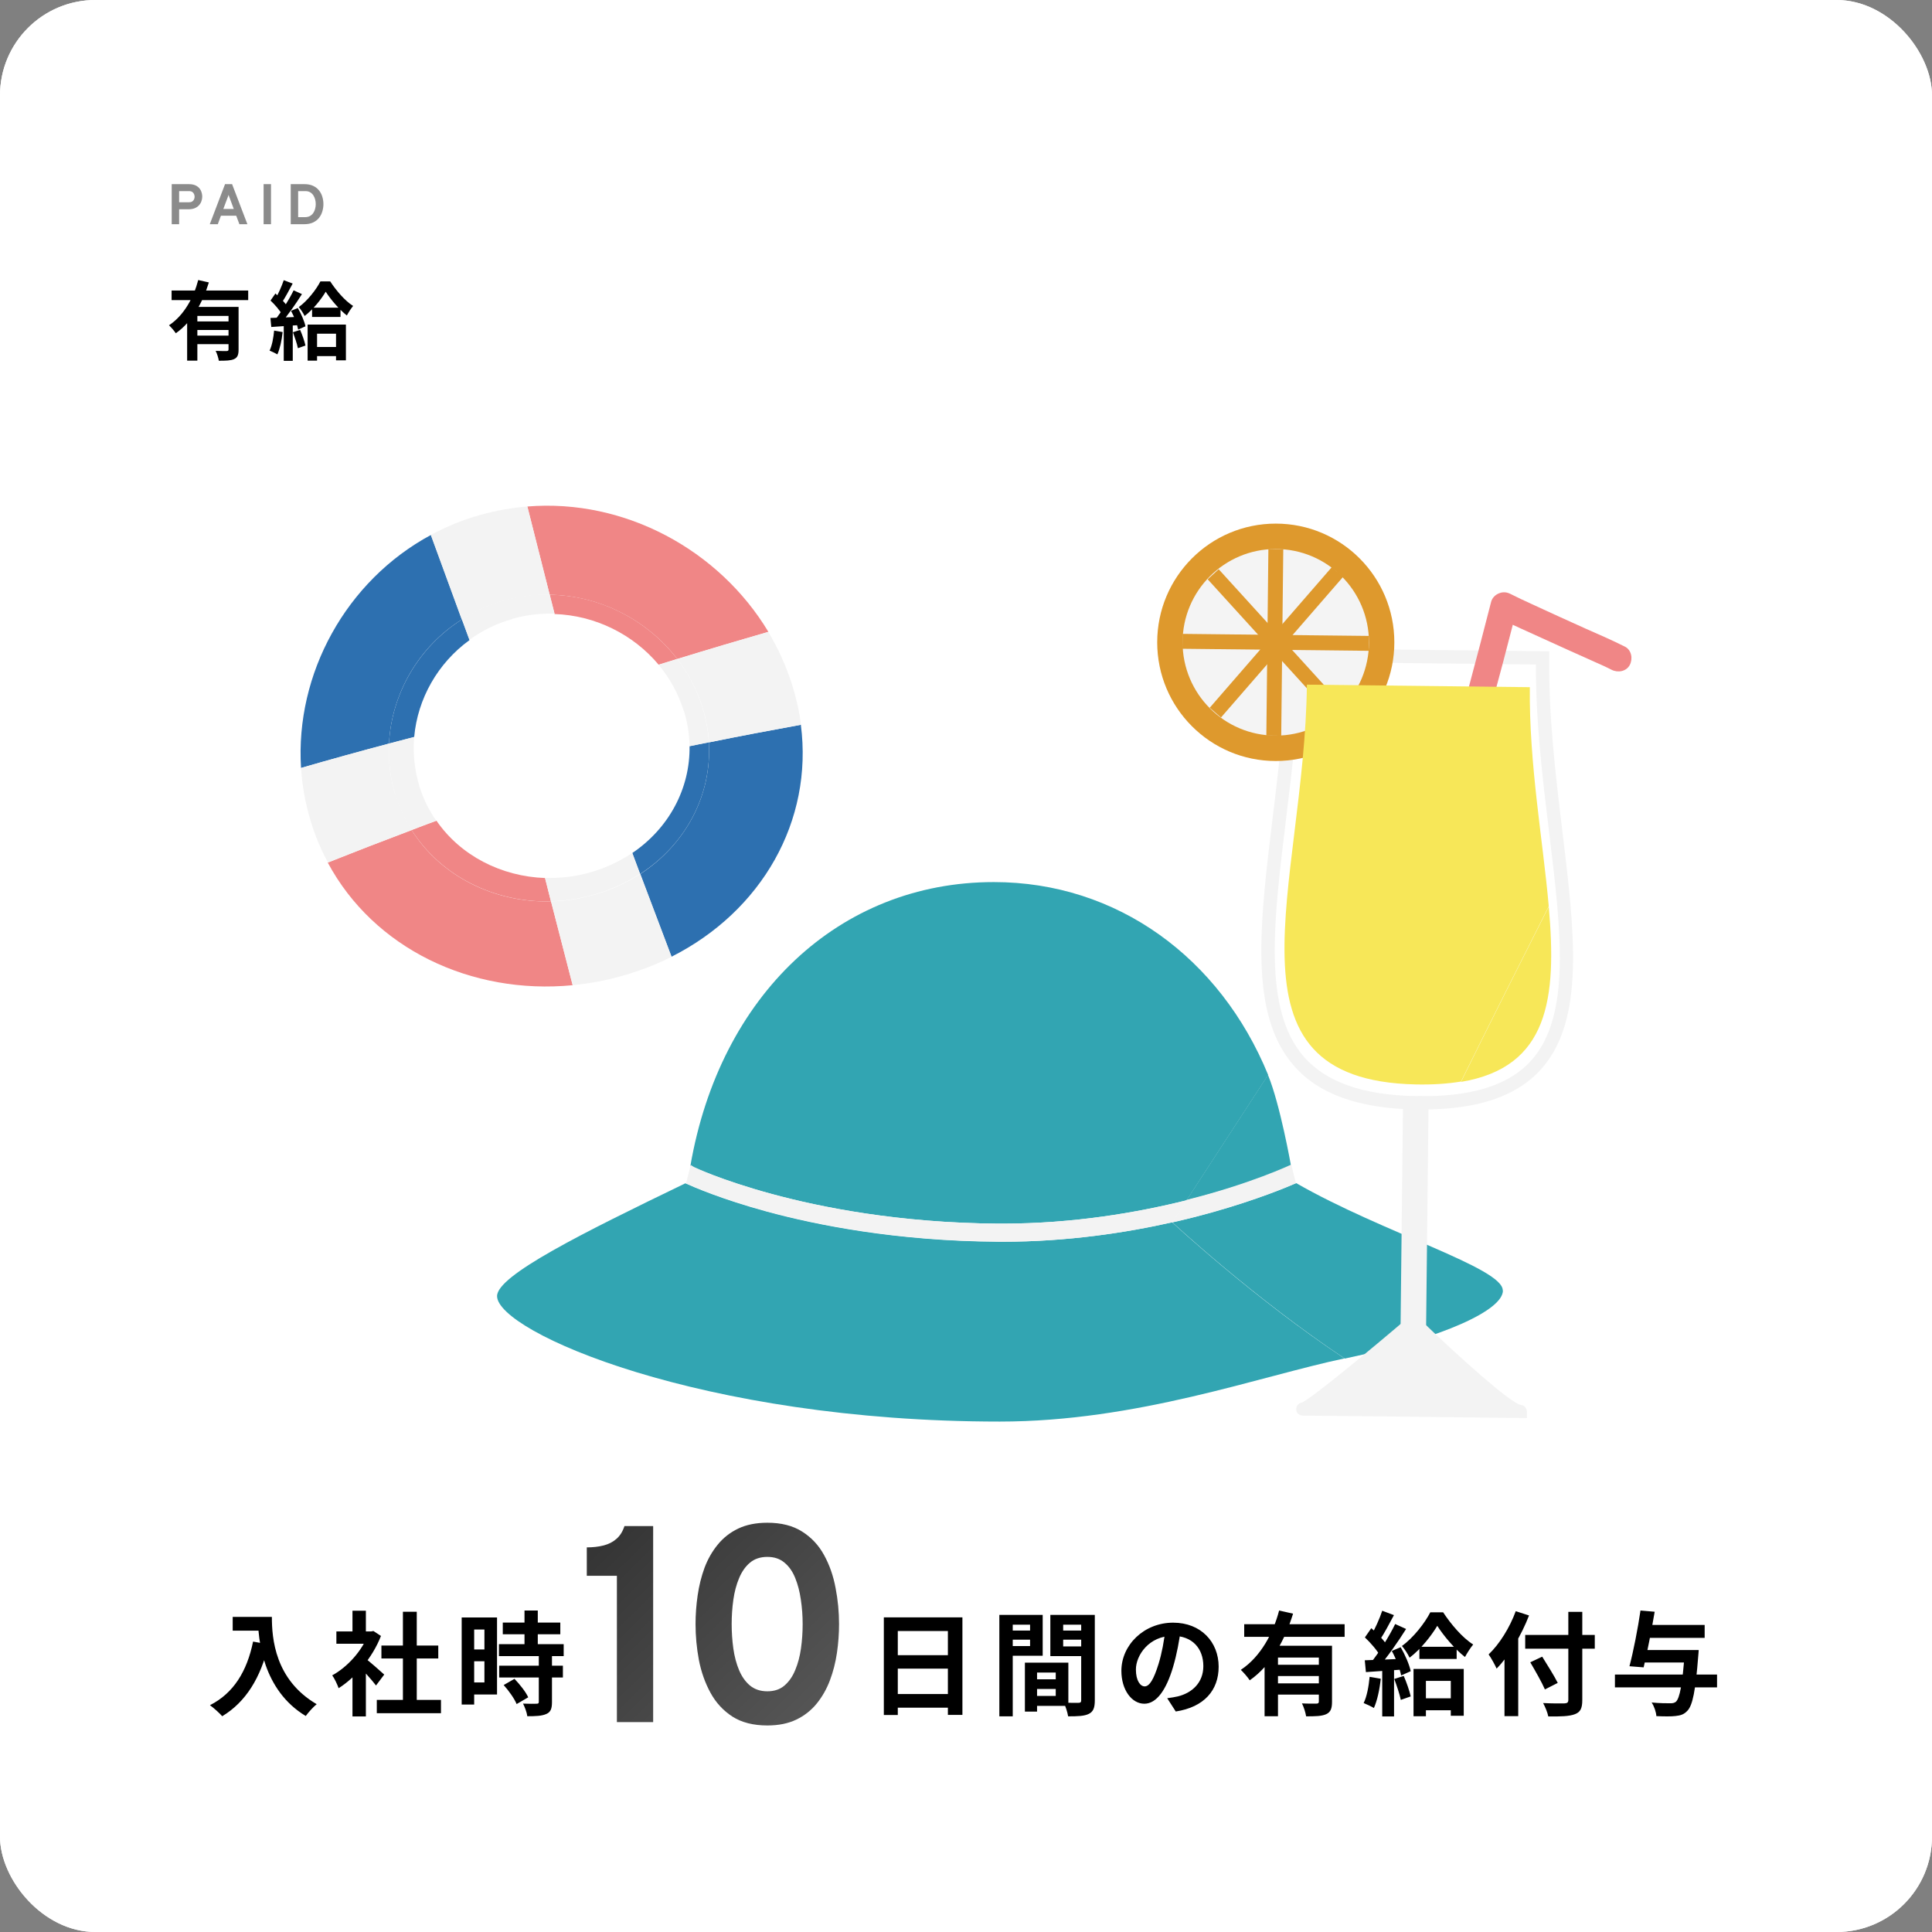
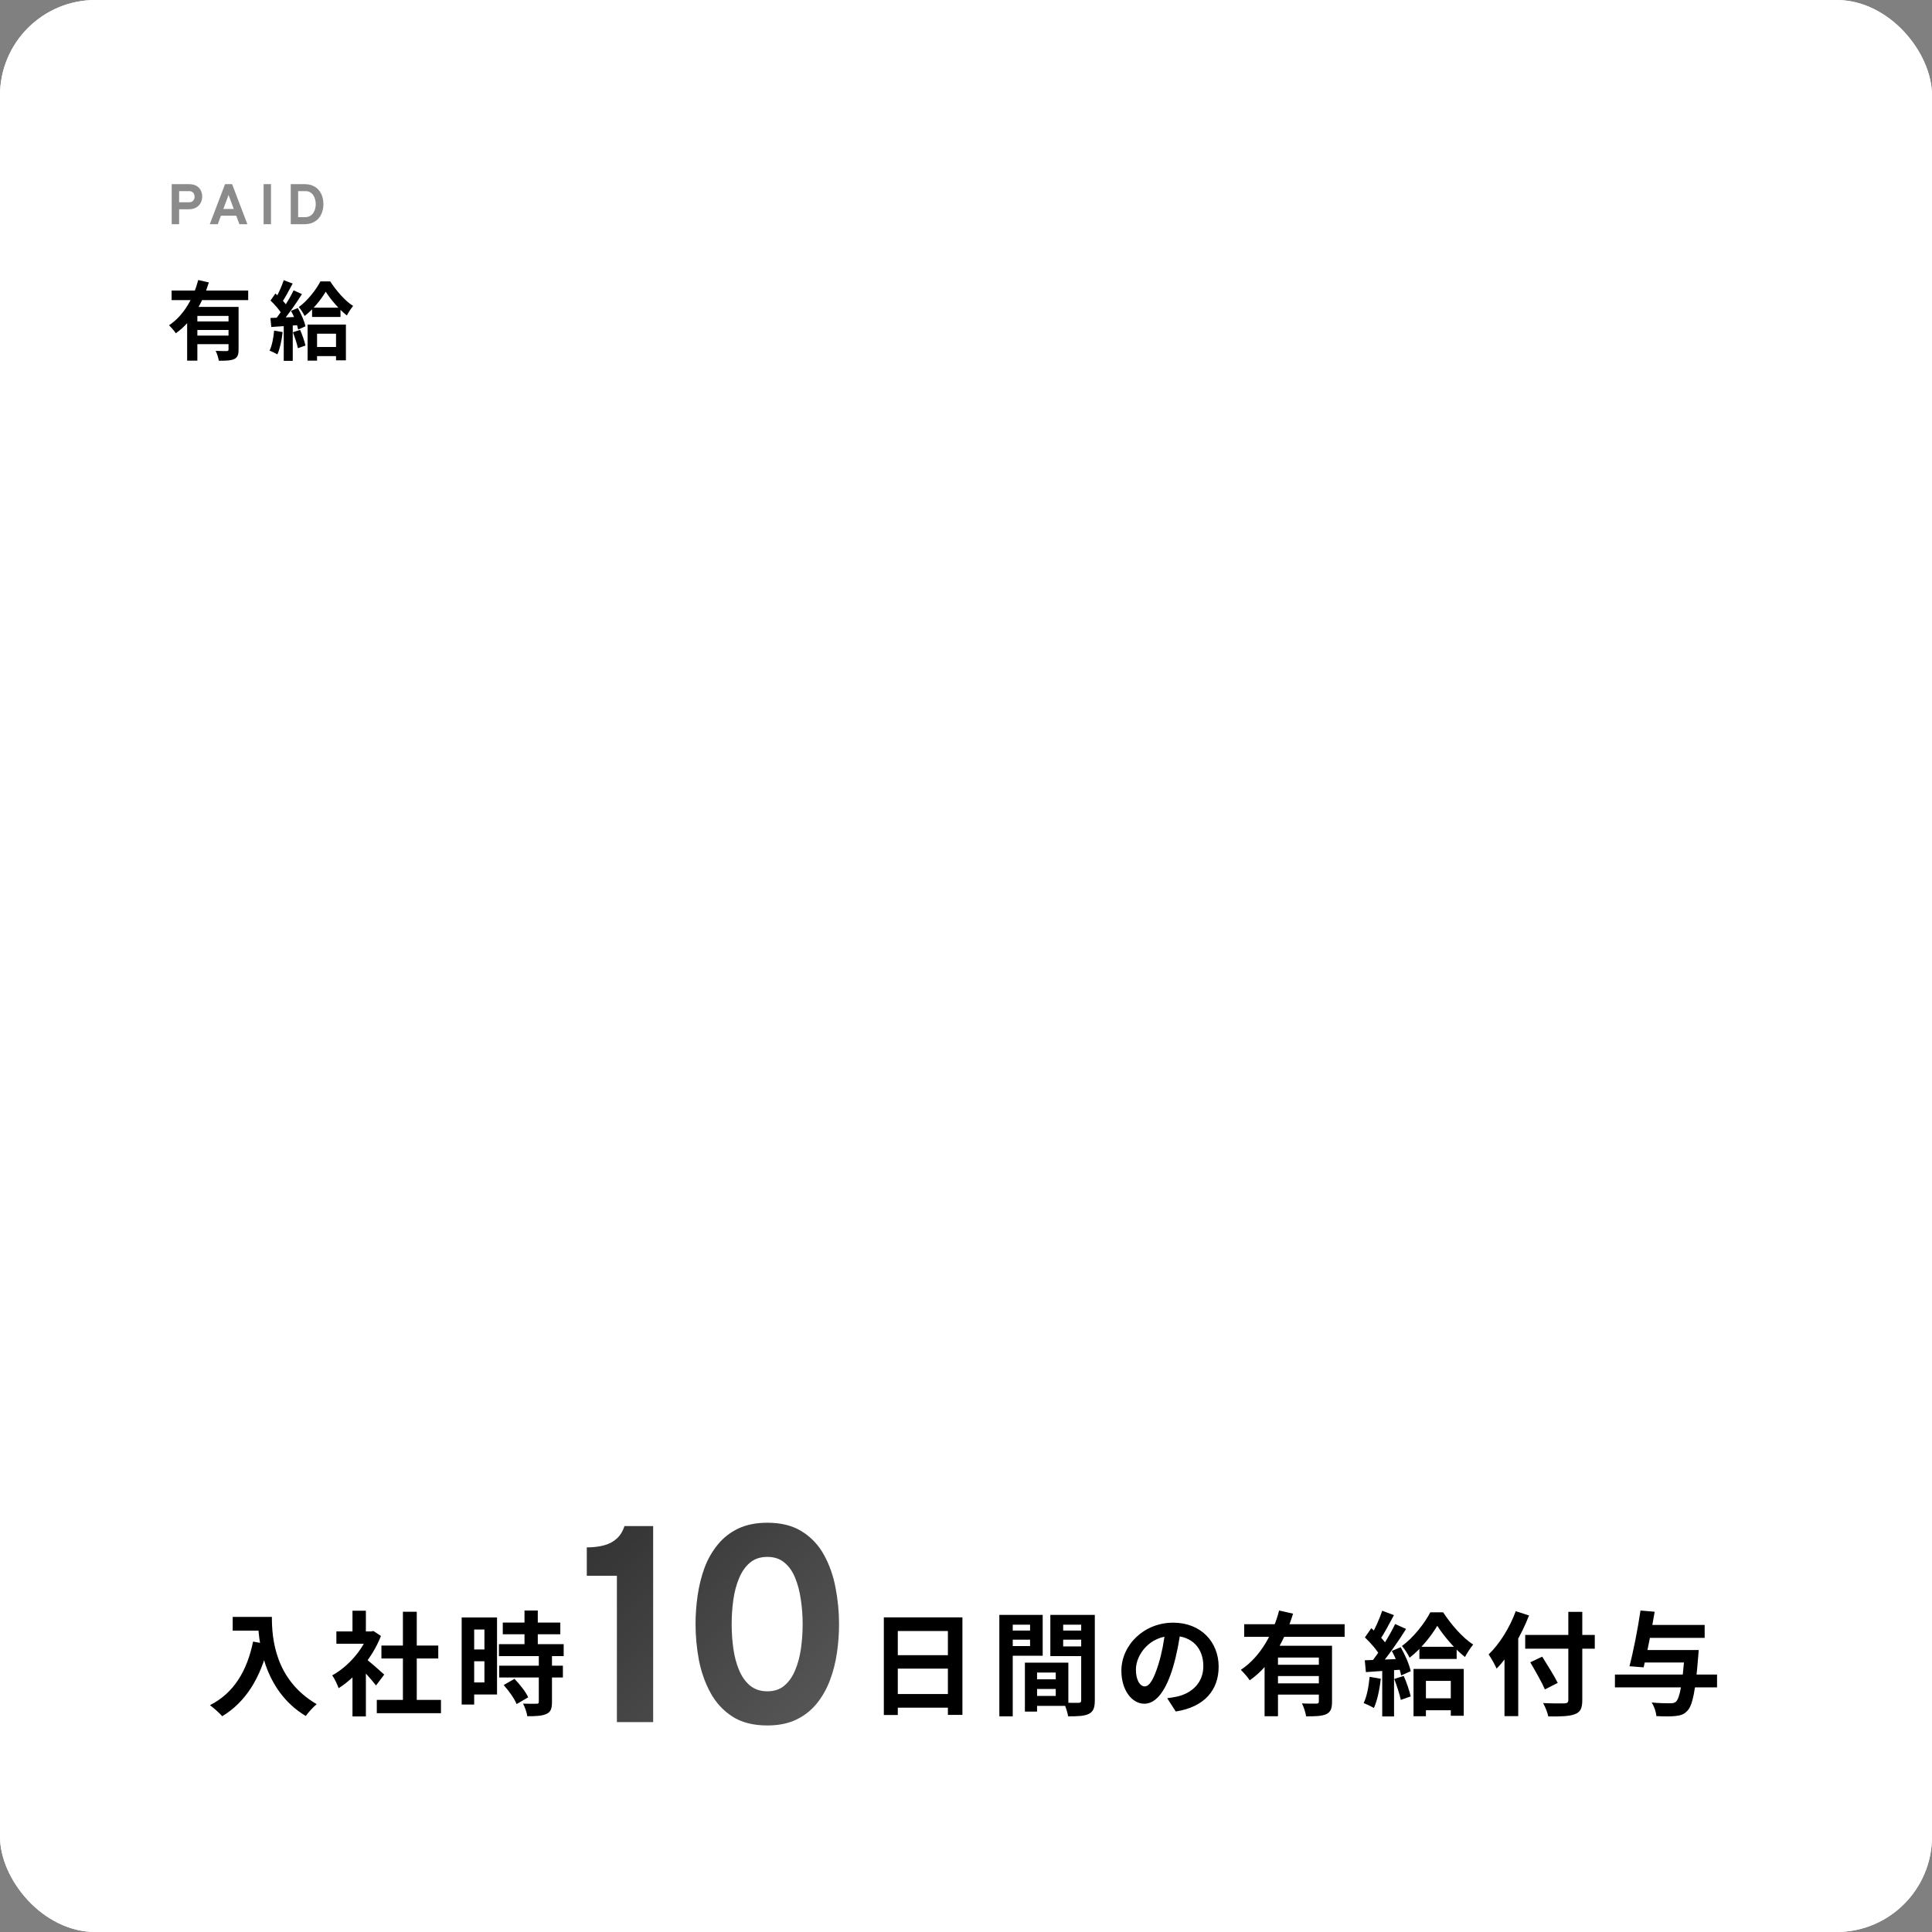
<svg xmlns="http://www.w3.org/2000/svg" width="405" height="405" viewBox="0 0 405 405" fill="none">
  <rect x="0" y="0" width="405" height="405" fill="#808080" stroke="none" />
  <rect width="405" height="405" rx="20" fill="white" />
  <rect width="405" height="405" rx="20" fill="white" />
  <g clip-path="url(#clip0_836_3)">
    <path d="M161.921 250.328C171.99 253.062 188.371 256.363 209.183 256.505C209.502 256.505 209.822 256.505 210.141 256.505C224.997 256.505 238.399 254.197 248.752 251.606L265.841 225.339C255.772 200.775 234.18 184.908 208.332 184.908C175.891 184.908 150.894 208.656 144.725 244.4C144.725 244.4 151.036 247.382 161.886 250.328H161.921Z" fill="#32A5B2" />
    <path d="M245.738 256.221C236.165 258.386 223.791 260.303 210.105 260.303C209.786 260.303 209.467 260.303 209.112 260.303C187.839 260.161 171.069 256.789 160.751 253.984C151.249 251.393 145.399 248.838 143.661 248.057C121.998 258.528 104.199 267.367 104.199 271.697C104.199 279.151 146.923 298 209.573 298C238.328 298 263.998 288.522 281.832 284.76C262.828 272.159 245.703 256.221 245.703 256.221H245.738Z" fill="#32A5B2" />
    <path d="M209.148 260.303C209.467 260.303 209.786 260.303 210.141 260.303C223.827 260.303 236.165 258.386 245.774 256.221L248.787 251.606C238.399 254.197 225.032 256.505 210.176 256.505C209.857 256.505 209.538 256.505 209.219 256.505C188.406 256.363 172.026 253.062 161.957 250.328C151.072 247.382 145.612 244.684 145.505 244.649C145.505 244.649 145.044 244.4 144.796 244.187C144.796 244.187 143.874 247.986 143.768 248.021C145.505 248.802 151.32 251.358 160.857 253.949C171.175 256.753 187.91 260.125 209.219 260.267L209.148 260.303Z" fill="#F3F3F3" />
    <path d="M270.628 244.365C270.628 244.365 268.359 231.515 265.806 225.339L248.716 251.606C262.083 248.27 270.451 244.436 270.592 244.365H270.628Z" fill="#32A5B2" />
    <path d="M315.018 270.49C315.018 265.769 289.916 258.457 271.727 248.021C269.919 248.802 263.608 251.464 254.07 254.162C251.624 254.836 248.858 255.546 245.774 256.256C245.774 256.256 262.899 272.159 281.903 284.795C302.928 280.358 315.054 274.572 315.054 270.526L315.018 270.49Z" fill="#32A5B2" />
    <path d="M248.752 251.606L245.738 256.221C248.787 255.546 251.588 254.836 254.035 254.126C263.608 251.464 269.919 248.802 271.692 247.986C271.585 247.95 270.699 244.116 270.699 244.116C270.557 244.187 262.083 248.199 248.716 251.535L248.752 251.606Z" fill="#F3F3F3" />
-     <path d="M298.212 232.58C297.681 232.58 297.149 232.58 296.617 232.58C284.668 232.332 276.336 229.314 271.16 223.316C261.764 212.489 264.104 193.534 266.763 171.597C268.111 160.522 269.529 149.057 269.635 137.308V135.923L324.769 136.527V137.911C324.627 150.264 326.08 162.368 327.499 174.082C330.087 195.451 332.321 213.909 322.996 224.203C317.926 229.811 309.806 232.58 298.177 232.58H298.212ZM272.436 138.728C272.223 150.122 270.876 161.197 269.564 171.917C266.976 193.179 264.707 211.566 273.287 221.47C277.932 226.83 285.59 229.527 296.688 229.776C308.282 230.024 316.224 227.575 320.939 222.357C329.413 212.986 327.25 195.131 324.733 174.437C323.35 163.078 321.932 151.329 321.968 139.296L272.436 138.763V138.728Z" fill="#F3F3F3" />
    <path d="M267.437 159.529C281.164 159.529 292.291 148.388 292.291 134.646C292.291 120.903 281.164 109.763 267.437 109.763C253.71 109.763 242.583 120.903 242.583 134.646C242.583 148.388 253.71 159.529 267.437 159.529Z" fill="#DE992D" />
    <path d="M267.437 154.204C278.226 154.204 286.973 145.447 286.973 134.646C286.973 123.844 278.226 115.087 267.437 115.087C256.647 115.087 247.901 123.844 247.901 134.646C247.901 145.447 256.647 154.204 267.437 154.204Z" fill="#F4F4F4" />
    <path d="M265.889 115.079L265.459 154.194L268.579 154.228L269.009 115.114L265.889 115.079Z" fill="#DE992D" />
    <path d="M247.896 132.877L247.862 136L286.932 136.43L286.966 133.307L247.896 132.877Z" fill="#DE992D" />
    <path d="M279.204 118.866L253.594 148.361L255.949 150.411L281.559 120.915L279.204 118.866Z" fill="#DE992D" />
    <path d="M255.47 119.329L253.163 121.432L281.599 152.686L283.906 150.583L255.47 119.329Z" fill="#DE992D" />
    <path d="M296.227 277.093C296.227 277.093 274.847 295.338 273.145 295.338C271.443 295.338 319.663 295.835 318.635 295.835C315.479 295.835 296.227 277.093 296.227 277.093Z" fill="#F3F3F3" />
    <path d="M320.053 297.255H318.635C317.89 297.255 305.942 297.113 294.454 296.971L273.571 296.758C273.571 296.758 273.429 296.758 273.323 296.758C273.252 296.758 273.216 296.758 273.145 296.758H273.11C272.507 296.687 271.727 296.438 271.727 295.373C271.727 294.734 272.188 294.095 272.968 293.989C274.918 293.137 287.186 283.056 295.34 276.063L296.298 275.247L297.22 276.134C306.225 284.866 316.72 294.131 318.741 294.486C318.741 294.486 318.706 294.486 318.67 294.486C320.053 294.592 320.088 295.906 320.088 295.906V297.29L320.053 297.255ZM277.825 293.989C281.903 294.024 288.108 294.095 294.49 294.166L313.458 294.379C311.579 292.924 308.991 290.759 305.339 287.493C301.51 284.05 297.822 280.571 296.191 278.974C294.383 280.5 290.341 283.908 286.228 287.316C282.364 290.475 279.705 292.605 277.825 293.989Z" fill="#F3F3F3" />
    <path d="M294.128 229.763L293.514 285.702L298.867 285.761L299.482 229.822L294.128 229.763Z" fill="#F3F3F3" />
    <path d="M291.759 217.352C293.674 211.602 295.553 205.816 297.361 200.03C299.205 194.244 300.978 188.423 302.715 182.637C304.488 176.78 306.19 170.923 307.856 165.066C309.523 159.245 311.154 153.388 312.749 147.531C314.345 141.674 315.905 135.781 317.394 129.925C317.571 129.179 317.784 128.434 317.961 127.724C316.578 128.292 315.231 128.824 313.848 129.392C316.862 130.918 319.982 132.267 323.067 133.687C326.79 135.391 330.512 137.059 334.235 138.728C335.441 139.26 336.646 139.793 337.816 140.396C339.128 141.07 340.901 140.786 341.645 139.402C342.319 138.124 342.035 136.278 340.653 135.568C337.994 134.22 335.263 133.048 332.533 131.841C328.704 130.102 324.875 128.398 321.081 126.623C319.628 125.949 318.138 125.275 316.685 124.529C315.869 124.103 315.054 124.032 314.203 124.387C313.423 124.707 312.785 125.346 312.572 126.197C311.083 132.09 309.523 137.947 307.963 143.804C306.403 149.661 304.772 155.517 303.105 161.374C301.439 167.231 299.737 173.088 298 178.945C296.262 184.766 294.49 190.552 292.646 196.374C290.802 202.195 288.958 207.946 287.079 213.732C286.831 214.441 286.618 215.187 286.37 215.897C285.909 217.281 286.902 219.021 288.32 219.34C289.88 219.695 291.263 218.879 291.759 217.388V217.352Z" fill="#F08686" />
    <path d="M320.691 144.052L273.961 143.52C273.5 185.796 254.354 226.439 296.83 227.327C300.375 227.398 303.495 227.185 306.261 226.723C312.04 215.009 319.379 200.42 324.662 189.984C323.457 176.283 320.514 160.167 320.691 144.017V144.052Z" fill="#F7E758" />
    <path d="M324.662 190.055C319.379 200.491 312.04 215.08 306.261 226.794C324.662 223.742 326.364 209.295 324.662 190.055Z" fill="#F7E758" />
    <path d="M141.995 138.124C148.342 136.172 154.724 134.291 161.07 132.445C150.753 115.3 131.004 104.509 110.546 106.177C112.106 112.354 113.666 118.53 115.226 124.671C125.756 124.849 135.684 129.96 141.96 138.124H141.995Z" fill="#F08686" />
    <path d="M134.195 183.205C136.393 188.991 138.556 194.776 140.754 200.562C159.687 191.014 170.501 172.094 167.878 151.932C161.46 153.104 155.043 154.311 148.59 155.624C149.263 166.663 143.732 177.028 134.195 183.24V183.205Z" fill="#2D70B0" />
    <path d="M86.294 174.011C80.444 176.212 74.594 178.484 68.708 180.826C78.352 198.823 98.739 208.585 120.048 206.526C118.523 200.669 117.034 194.812 115.51 188.955C103.597 189.275 92.393 183.666 86.294 174.011Z" fill="#F08686" />
    <path d="M96.825 129.854C94.662 123.961 92.499 118.069 90.336 112.141C72.537 121.725 61.865 141.248 63.106 160.984C69.24 159.209 75.409 157.505 81.543 155.872C82.075 145.436 87.748 135.568 96.825 129.854Z" fill="#2D70B0" />
    <path d="M124.657 187.535C121.608 188.423 118.523 188.884 115.51 188.955C117.034 194.812 118.523 200.669 120.048 206.526C123.558 206.171 127.104 205.532 130.649 204.502C134.23 203.473 137.634 202.16 140.79 200.562C138.591 194.776 136.428 188.991 134.23 183.205C131.394 185.05 128.167 186.541 124.693 187.535H124.657Z" fill="#F3F3F3" />
    <path d="M161.07 132.48C154.724 134.291 148.377 136.172 141.995 138.16C144.264 141.141 146.072 144.514 147.242 148.205C148.023 150.69 148.483 153.175 148.625 155.624C155.043 154.311 161.496 153.104 167.913 151.932C167.559 149.128 166.92 146.324 166.034 143.52C164.793 139.615 163.127 135.923 161.07 132.48Z" fill="#F3F3F3" />
    <path d="M105.547 125.949C108.773 125.026 112.035 124.636 115.226 124.671C113.666 118.53 112.106 112.354 110.546 106.177C107.284 106.426 104.022 107.029 100.76 107.917C97.037 108.946 93.563 110.402 90.301 112.141C92.464 118.033 94.626 123.961 96.789 129.854C99.448 128.185 102.356 126.836 105.511 125.949H105.547Z" fill="#F3F3F3" />
    <path d="M82.855 166.557C81.756 163.007 81.366 159.422 81.543 155.872C75.409 157.505 69.24 159.209 63.106 160.984C63.355 164.711 63.993 168.438 65.127 172.094C66.049 175.182 67.255 178.058 68.744 180.791C74.594 178.448 80.444 176.212 86.33 173.976C84.912 171.704 83.742 169.219 82.926 166.557H82.855Z" fill="#F3F3F3" />
    <path d="M115.226 124.671C115.581 126.02 115.9 127.369 116.254 128.718C124.764 129.002 132.741 132.977 138.059 139.331C139.371 138.941 140.648 138.515 141.96 138.124C135.684 129.96 125.756 124.813 115.226 124.671Z" fill="#F08686" />
    <path d="M132.564 178.839C133.096 180.294 133.663 181.749 134.195 183.205C143.732 177.028 149.263 166.663 148.59 155.588C147.242 155.872 145.895 156.121 144.548 156.405C144.69 165.314 140.187 173.656 132.564 178.803V178.839Z" fill="#2D70B0" />
    <path d="M91.471 172.059C89.734 172.698 87.996 173.337 86.294 174.011C92.428 183.666 103.597 189.239 115.51 188.955C115.084 187.322 114.659 185.689 114.269 184.057C105.086 183.737 96.541 179.371 91.506 172.059H91.471Z" fill="#F08686" />
-     <path d="M98.42 134.184C97.888 132.729 97.356 131.309 96.825 129.854C87.748 135.604 82.075 145.436 81.543 155.872C83.316 155.411 85.053 154.95 86.826 154.488C87.535 146.501 91.754 139.012 98.42 134.184Z" fill="#2D70B0" />
    <path d="M123.842 182.85C120.651 183.773 117.389 184.128 114.233 184.021C114.659 185.654 115.084 187.287 115.474 188.92C118.488 188.849 121.573 188.387 124.622 187.5C128.132 186.506 131.323 185.015 134.159 183.169C133.628 181.714 133.06 180.258 132.528 178.803C129.94 180.542 127.033 181.927 123.806 182.85H123.842Z" fill="#F3F3F3" />
-     <path d="M143.342 148.951C144.122 151.435 144.512 153.956 144.548 156.44C145.895 156.156 147.242 155.872 148.59 155.624C148.448 153.175 147.987 150.69 147.207 148.205C146.037 144.514 144.264 141.106 141.96 138.16C140.648 138.55 139.371 138.976 138.059 139.367C140.4 142.135 142.208 145.401 143.307 148.986L143.342 148.951Z" fill="#F3F3F3" />
    <path d="M107.426 129.712C110.369 128.895 113.347 128.54 116.254 128.647C115.9 127.298 115.581 125.949 115.226 124.6C112.035 124.565 108.773 124.955 105.547 125.878C102.391 126.765 99.448 128.114 96.825 129.783C97.356 131.238 97.888 132.658 98.42 134.113C101.079 132.196 104.128 130.67 107.461 129.747L107.426 129.712Z" fill="#F3F3F3" />
    <path d="M87.89 164.676C86.862 161.303 86.543 157.825 86.826 154.488C85.053 154.95 83.316 155.411 81.543 155.872C81.366 159.422 81.791 163.007 82.855 166.557C83.671 169.255 84.841 171.739 86.259 173.976C87.996 173.337 89.734 172.662 91.435 172.023C89.911 169.823 88.67 167.338 87.854 164.64L87.89 164.676Z" fill="#F3F3F3" />
  </g>
  <path d="M48.779 338.952H55.458V341.831H48.779V338.952ZM54.066 338.952H56.992C56.992 343.436 57.629 352.121 66.385 357.242C65.724 357.761 64.591 359.012 64.096 359.72C55.104 354.316 54.066 343.767 54.066 338.952ZM53.051 344.121L56.307 344.711C54.656 351.72 51.517 356.794 46.584 359.767C46.065 359.154 44.743 357.974 44.012 357.455C48.944 354.953 51.776 350.375 53.051 344.121ZM78.987 356.345H92.439V359.13H78.987V356.345ZM79.955 344.947H91.873V347.661H79.955V344.947ZM84.462 337.867H87.365V357.691H84.462V337.867ZM70.515 341.997H78.255V344.569H70.515V341.997ZM73.889 350.068L76.698 346.717V359.815H73.889V350.068ZM73.889 337.654H76.698V343.2H73.889V337.654ZM76.415 347.519C77.241 348.085 79.907 350.445 80.545 351.035L78.822 353.325C77.901 352.097 75.919 349.926 74.857 348.888L76.415 347.519ZM77.217 341.997H77.784L78.279 341.902L79.86 342.941C78.067 347.543 74.503 351.673 70.987 353.891C70.727 353.136 70.066 351.743 69.641 351.201C72.851 349.454 75.966 345.985 77.217 342.516V341.997ZM105.396 340.132H117.455V342.587H105.396V340.132ZM104.593 344.663H118.163V347.165H104.593V344.663ZM104.64 349.171H117.998V351.649H104.64V349.171ZM109.95 337.607H112.735V346.268H109.95V337.607ZM112.948 347.023H115.709V356.794C115.709 358.163 115.449 358.894 114.529 359.295C113.585 359.72 112.31 359.767 110.54 359.767C110.446 358.989 110.021 357.856 109.644 357.124C110.8 357.171 112.098 357.171 112.452 357.148C112.83 357.148 112.948 357.077 112.948 356.747V347.023ZM105.584 353.23L107.85 351.932C108.959 353.089 110.21 354.646 110.729 355.803L108.298 357.219C107.85 356.109 106.67 354.434 105.584 353.23ZM98.103 339.07H104.192V355.213H98.103V352.687H101.549V341.595H98.103V339.07ZM98.245 345.773H102.823V348.251H98.245V345.773ZM96.781 339.07H99.401V357.313H96.781V339.07ZM185.276 339.047H201.749V359.484H198.704V341.902H188.202V359.508H185.276V339.047ZM187.282 346.976H199.979V349.785H187.282V346.976ZM187.258 355.118H199.979V357.974H187.258V355.118ZM216.168 352.027H222.635V354.056H216.168V352.027ZM216.003 348.534H223.956V357.596H216.003V355.519H221.313V350.611H216.003V348.534ZM214.847 348.534H217.396V358.8H214.847V348.534ZM210.882 341.808H216.806V343.719H210.882V341.808ZM221.832 341.808H227.803V343.719H221.832V341.808ZM226.647 338.527H229.502V356.44C229.502 357.974 229.196 358.8 228.252 359.272C227.308 359.744 225.939 359.791 223.909 359.791C223.791 358.989 223.366 357.667 222.989 356.912C224.216 356.983 225.656 356.959 226.08 356.959C226.505 356.959 226.647 356.817 226.647 356.416V338.527ZM211.118 338.527H218.576V347.094H211.118V345.065H215.932V340.581H211.118V338.527ZM228.157 338.527V340.581H222.871V345.135H228.157V347.165H220.18V338.527H228.157ZM209.49 338.527H212.298V359.791H209.49V338.527ZM247.533 341.501C247.202 343.908 246.73 346.669 245.904 349.454C244.488 354.221 242.459 357.148 239.886 357.148C237.243 357.148 235.072 354.245 235.072 350.257C235.072 344.829 239.816 340.156 245.928 340.156C251.757 340.156 255.462 344.215 255.462 349.383C255.462 354.339 252.418 357.856 246.471 358.776L244.677 355.991C245.598 355.873 246.258 355.755 246.896 355.614C249.893 354.882 252.253 352.735 252.253 349.265C252.253 345.56 249.94 342.917 245.857 342.917C240.854 342.917 238.116 347 238.116 349.973C238.116 352.357 239.06 353.513 239.957 353.513C240.972 353.513 241.869 352.003 242.86 348.817C243.544 346.599 244.064 343.885 244.3 341.407L247.533 341.501ZM260.82 340.486H281.871V343.129H260.82V340.486ZM267.192 348.982H277.458V351.342H267.192V348.982ZM265.091 344.994H277.033V347.472H267.9V359.767H265.091V344.994ZM276.466 344.994H279.228V356.723C279.228 358.115 278.968 358.894 278 359.343C277.056 359.767 275.711 359.791 273.8 359.791C273.682 359.012 273.304 357.809 272.926 357.077C274.154 357.148 275.546 357.124 275.947 357.124C276.325 357.124 276.466 357.006 276.466 356.676V344.994ZM268.136 337.607L271.062 338.268C269.41 343.601 266.578 349.029 261.976 352.239C261.575 351.602 260.678 350.587 260.112 350.044C264.312 347.283 266.956 342.209 268.136 337.607ZM267.192 352.876H277.458V355.236H267.192V352.876ZM297.541 345.206H305.353V347.755H297.541V345.206ZM297.801 356.015H305.683V358.517H297.801V356.015ZM301.294 340.817C300.019 342.941 297.848 345.702 295.488 347.495C295.134 346.74 294.426 345.655 293.883 345.041C296.29 343.318 298.698 340.203 299.83 337.985H302.521C304.149 340.463 306.533 343.295 308.822 344.734C308.232 345.442 307.571 346.481 307.099 347.354C304.975 345.702 302.592 342.87 301.294 340.817ZM296.314 349.855H306.84V359.673H304.126V352.357H298.91V359.767H296.314V349.855ZM289.753 337.654L292.208 338.575C291.24 340.368 290.154 342.469 289.234 343.79L287.346 342.964C288.196 341.572 289.21 339.306 289.753 337.654ZM292.467 340.439L294.756 341.477C293.057 344.191 290.744 347.472 288.951 349.525L287.322 348.605C289.069 346.457 291.24 342.988 292.467 340.439ZM286.119 343.247L287.464 341.312C288.715 342.398 290.178 343.885 290.792 344.97L289.328 347.165C288.762 346.032 287.322 344.38 286.119 343.247ZM291.759 346.079L293.624 345.301C294.544 346.882 295.441 348.959 295.724 350.327L293.718 351.224C293.458 349.855 292.656 347.708 291.759 346.079ZM286.095 348.038C288.266 347.967 291.452 347.849 294.568 347.708L294.544 349.95C291.641 350.162 288.62 350.351 286.331 350.516L286.095 348.038ZM292.278 351.956L294.261 351.319C294.851 352.664 295.464 354.434 295.724 355.614L293.647 356.345C293.411 355.165 292.798 353.348 292.278 351.956ZM287.11 351.507L289.446 351.909C289.21 354.174 288.691 356.534 288.007 358.045C287.511 357.738 286.449 357.242 285.859 357.006C286.544 355.614 286.921 353.513 287.11 351.507ZM289.753 349.289H292.231V359.815H289.753V349.289ZM319.725 342.728H334.31V345.607H319.725V342.728ZM328.764 337.89H331.69V356.369C331.69 358.163 331.266 358.918 330.133 359.343C328.976 359.791 327.183 359.838 324.563 359.815C324.422 359.036 323.902 357.761 323.478 357.006C325.318 357.101 327.372 357.101 327.938 357.077C328.528 357.053 328.764 356.888 328.764 356.345V337.89ZM320.787 348.463L323.289 347.283C324.351 349.006 325.838 351.342 326.546 352.782L323.855 354.151C323.242 352.711 321.849 350.28 320.787 348.463ZM315.383 344.569L318.238 341.713L318.262 341.761V359.744H315.383V344.569ZM317.743 337.749L320.528 338.645C318.946 342.752 316.398 347.071 313.731 349.785C313.424 349.077 312.574 347.519 312.055 346.811C314.321 344.663 316.468 341.218 317.743 337.749ZM343.821 345.891H354.158V348.51H343.821V345.891ZM344.836 340.628H357.344V343.342H344.836V340.628ZM338.534 351.035H359.94V353.726H338.534V351.035ZM353.166 345.891H356.093C356.093 345.891 356.046 346.764 355.998 347.141C355.432 354.434 354.818 357.455 353.756 358.587C353.025 359.39 352.34 359.602 351.255 359.72C350.358 359.838 348.8 359.815 347.219 359.744C347.172 358.918 346.771 357.691 346.228 356.888C347.833 357.053 349.438 357.053 350.122 357.053C350.641 357.053 350.948 357.006 351.302 356.747C352.128 356.015 352.694 352.994 353.166 346.386V345.891ZM343.892 337.607L346.865 337.867C346.204 341.761 345.26 346.575 344.552 349.525L341.579 349.289C342.381 346.268 343.349 341.359 343.892 337.607Z" fill="black" />
  <path d="M35.972 60.896H52.028V62.912H35.972V60.896ZM40.832 67.376H48.662V69.176H40.832V67.376ZM39.23 64.334H48.338V66.224H41.372V75.602H39.23V64.334ZM47.906 64.334H50.012V73.28C50.012 74.342 49.814 74.936 49.076 75.278C48.356 75.602 47.33 75.62 45.872 75.62C45.782 75.026 45.494 74.108 45.206 73.55C46.142 73.604 47.204 73.586 47.51 73.586C47.798 73.586 47.906 73.496 47.906 73.244V64.334ZM41.552 58.7L43.784 59.204C42.524 63.272 40.364 67.412 36.854 69.86C36.548 69.374 35.864 68.6 35.432 68.186C38.636 66.08 40.652 62.21 41.552 58.7ZM40.832 70.346H48.662V72.146H40.832V70.346ZM65.42 64.496H71.378V66.44H65.42V64.496ZM65.618 72.74H71.63V74.648H65.618V72.74ZM68.282 61.148C67.31 62.768 65.654 64.874 63.854 66.242C63.584 65.666 63.044 64.838 62.63 64.37C64.466 63.056 66.302 60.68 67.166 58.988H69.218C70.46 60.878 72.278 63.038 74.024 64.136C73.574 64.676 73.07 65.468 72.71 66.134C71.09 64.874 69.272 62.714 68.282 61.148ZM64.484 68.042H72.512V75.53H70.442V69.95H66.464V75.602H64.484V68.042ZM59.48 58.736L61.352 59.438C60.614 60.806 59.786 62.408 59.084 63.416L57.644 62.786C58.292 61.724 59.066 59.996 59.48 58.736ZM61.55 60.86L63.296 61.652C62 63.722 60.236 66.224 58.868 67.79L57.626 67.088C58.958 65.45 60.614 62.804 61.55 60.86ZM56.708 63.002L57.734 61.526C58.688 62.354 59.804 63.488 60.272 64.316L59.156 65.99C58.724 65.126 57.626 63.866 56.708 63.002ZM61.01 65.162L62.432 64.568C63.134 65.774 63.818 67.358 64.034 68.402L62.504 69.086C62.306 68.042 61.694 66.404 61.01 65.162ZM56.69 66.656C58.346 66.602 60.776 66.512 63.152 66.404L63.134 68.114C60.92 68.276 58.616 68.42 56.87 68.546L56.69 66.656ZM61.406 69.644L62.918 69.158C63.368 70.184 63.836 71.534 64.034 72.434L62.45 72.992C62.27 72.092 61.802 70.706 61.406 69.644ZM57.464 69.302L59.246 69.608C59.066 71.336 58.67 73.136 58.148 74.288C57.77 74.054 56.96 73.676 56.51 73.496C57.032 72.434 57.32 70.832 57.464 69.302ZM59.48 67.61H61.37V75.638H59.48V67.61Z" fill="black" />
  <path d="M129.318 361V330.331H123.008V324.373C124.319 324.373 125.503 324.236 126.559 323.962C127.616 323.688 128.506 323.228 129.23 322.582C129.974 321.937 130.531 321.047 130.903 319.912H136.92V361H129.318ZM160.862 361.704C157.927 361.704 155.491 361.088 153.554 359.855C151.617 358.603 150.081 356.94 148.946 354.866C147.811 352.792 146.999 350.503 146.51 347.999C146.041 345.494 145.806 342.98 145.806 340.456C145.806 338.46 145.953 336.455 146.246 334.439C146.54 332.405 147.019 330.477 147.684 328.658C148.369 326.838 149.289 325.224 150.443 323.815C151.597 322.387 153.026 321.262 154.728 320.44C156.45 319.618 158.494 319.207 160.862 319.207C163.777 319.207 166.203 319.824 168.14 321.056C170.097 322.289 171.633 323.933 172.748 325.987C173.883 328.041 174.685 330.331 175.155 332.855C175.644 335.359 175.888 337.893 175.888 340.456C175.888 342.452 175.742 344.457 175.448 346.472C175.155 348.488 174.665 350.405 173.981 352.225C173.296 354.044 172.376 355.668 171.222 357.097C170.067 358.525 168.639 359.65 166.937 360.472C165.235 361.293 163.21 361.704 160.862 361.704ZM160.862 354.543C162.31 354.543 163.503 354.142 164.442 353.34C165.401 352.518 166.154 351.432 166.702 350.082C167.27 348.732 167.671 347.226 167.905 345.563C168.14 343.899 168.258 342.197 168.258 340.456C168.258 338.695 168.13 336.983 167.876 335.32C167.641 333.657 167.25 332.15 166.702 330.8C166.154 329.431 165.401 328.354 164.442 327.572C163.503 326.77 162.31 326.368 160.862 326.368C159.394 326.368 158.181 326.77 157.223 327.572C156.264 328.374 155.501 329.46 154.933 330.829C154.366 332.18 153.965 333.686 153.73 335.349C153.495 337.012 153.378 338.715 153.378 340.456C153.378 342.197 153.495 343.909 153.73 345.592C153.965 347.255 154.366 348.762 154.933 350.112C155.501 351.462 156.264 352.538 157.223 353.34C158.201 354.142 159.414 354.543 160.862 354.543Z" fill="url(#paint0_linear_836_3)" />
  <path d="M35.996 47V38.6H39.542C40.25 38.6 40.812 38.73 41.228 38.99C41.644 39.246 41.942 39.576 42.122 39.98C42.302 40.38 42.392 40.798 42.392 41.234C42.392 41.538 42.338 41.846 42.23 42.158C42.126 42.466 41.96 42.75 41.732 43.01C41.508 43.266 41.214 43.474 40.85 43.634C40.49 43.79 40.054 43.868 39.542 43.868H37.55V47H35.996ZM37.55 42.404H39.614C39.902 42.404 40.132 42.346 40.304 42.23C40.48 42.11 40.606 41.96 40.682 41.78C40.758 41.6 40.796 41.418 40.796 41.234C40.796 41.066 40.76 40.892 40.688 40.712C40.62 40.528 40.5 40.374 40.328 40.25C40.156 40.126 39.918 40.064 39.614 40.064H37.55V42.404ZM43.977 47L47.175 38.6H48.651L51.861 47H50.187L49.521 45.224H46.311L45.657 47H43.977ZM46.815 43.802H49.005L48.165 41.552C48.137 41.484 48.107 41.408 48.075 41.324C48.043 41.24 48.013 41.156 47.985 41.072C47.957 40.984 47.933 40.908 47.913 40.844C47.893 40.908 47.869 40.984 47.841 41.072C47.813 41.156 47.783 41.24 47.751 41.324C47.719 41.408 47.689 41.484 47.661 41.552L46.815 43.802ZM55.257 47V38.6H56.811V47H55.257ZM60.945 47V38.6H63.777C64.505 38.6 65.125 38.72 65.637 38.96C66.149 39.196 66.563 39.516 66.879 39.92C67.199 40.32 67.431 40.77 67.575 41.27C67.723 41.766 67.797 42.276 67.797 42.8C67.797 43.28 67.727 43.766 67.587 44.258C67.451 44.75 67.227 45.204 66.915 45.62C66.603 46.032 66.185 46.366 65.661 46.622C65.141 46.874 64.497 47 63.729 47H60.945ZM62.499 45.524H63.891C64.319 45.524 64.679 45.444 64.971 45.284C65.263 45.12 65.497 44.906 65.673 44.642C65.853 44.374 65.983 44.08 66.063 43.76C66.147 43.436 66.189 43.116 66.189 42.8C66.189 42.464 66.147 42.134 66.063 41.81C65.979 41.486 65.849 41.192 65.673 40.928C65.497 40.664 65.273 40.454 65.001 40.298C64.729 40.142 64.403 40.064 64.023 40.064H62.499V45.524Z" fill="#8B8B8B" />
  <defs>
    <linearGradient id="paint0_linear_836_3" x1="120.556" y1="317" x2="179.547" y2="376.992" gradientUnits="userSpaceOnUse">
      <stop stop-color="#303030" />
      <stop offset="1" stop-color="#606060" />
    </linearGradient>
    <clipPath id="clip0_836_3">
-       <rect width="279" height="192" fill="white" transform="translate(63 106)" />
-     </clipPath>
+       </clipPath>
  </defs>
</svg>